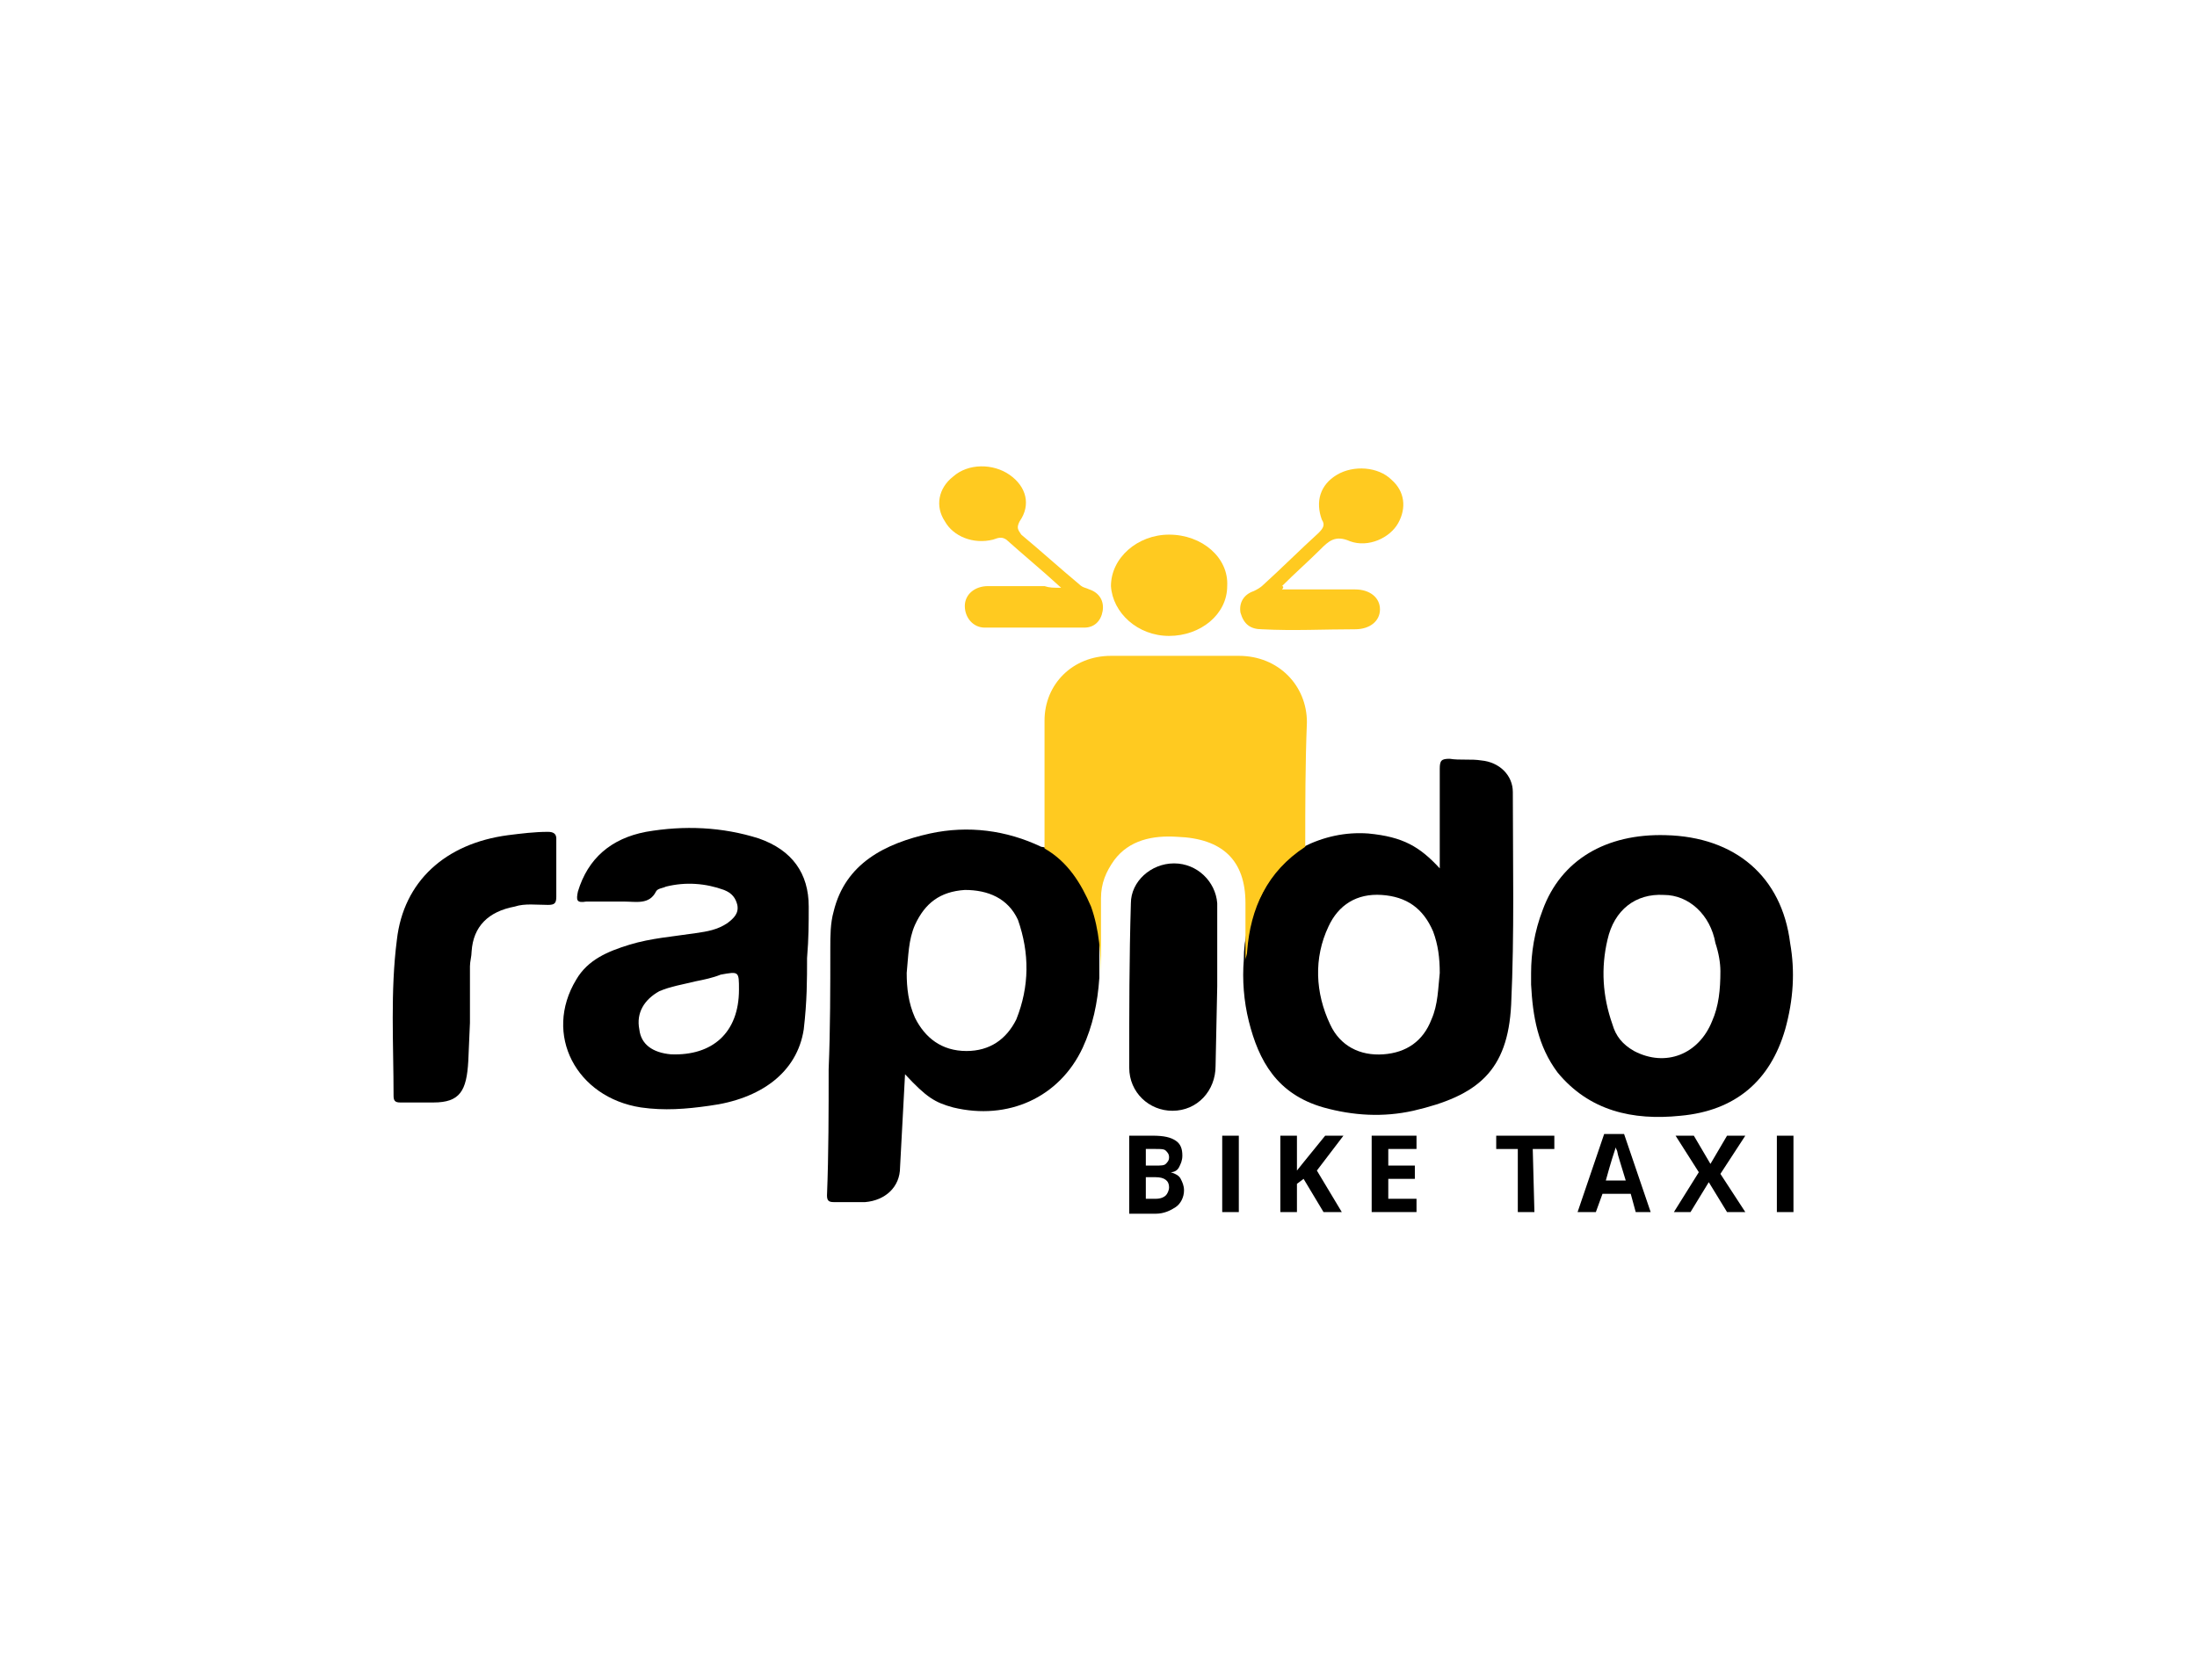
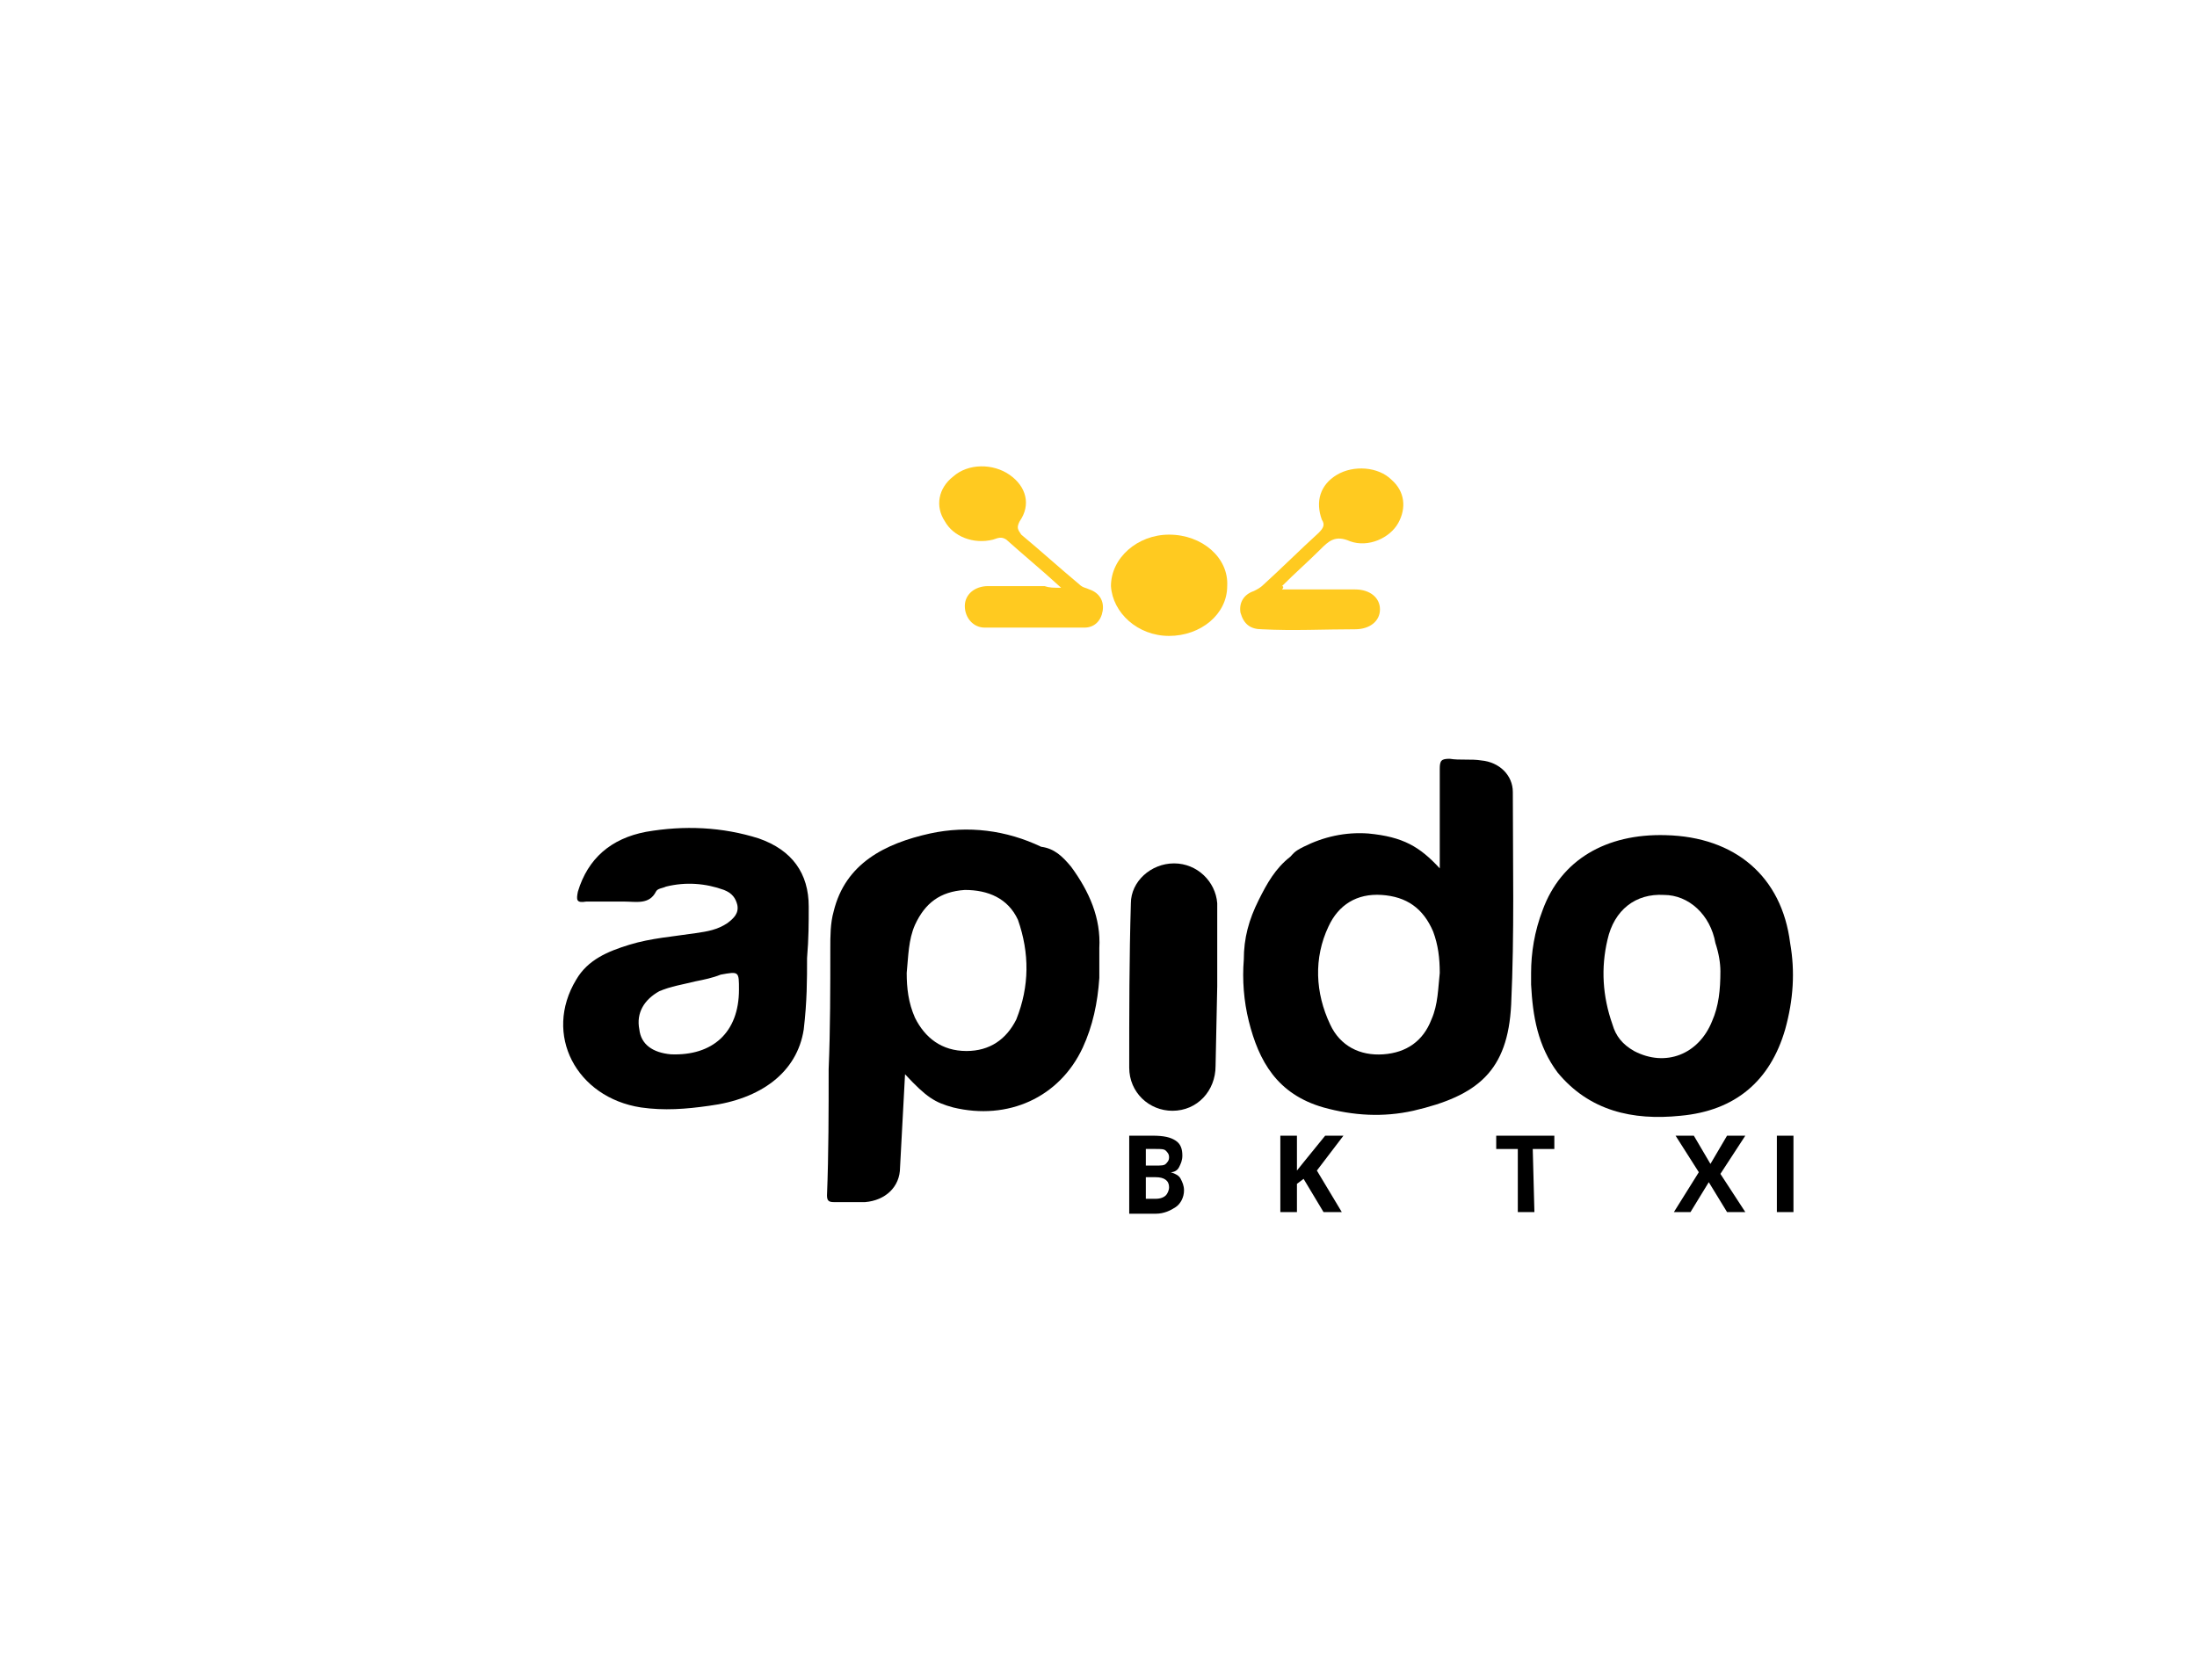
<svg xmlns="http://www.w3.org/2000/svg" version="1.0" id="katman_1" x="0px" y="0px" viewBox="0 0 132.3 101.2" style="enable-background:new 0 0 132.3 101.2;" xml:space="preserve">
  <style type="text/css">
	.st0{fill:#FFCA20;}
</style>
-   <path d="M28.2,63.9c-0.1,1.8-0.5,2.5-2.1,2.5c-1.2,0-0.8,0-2,0c-0.3,0-0.4-0.1-0.4-0.4c0-3.1-0.2-6.3,0.2-9.4  c0.4-3.5,2.9-5.8,6.7-6.3c0.8-0.1,1.6-0.2,2.4-0.2c0.3,0,0.5,0.1,0.5,0.4c0,1.2,0,2.3,0,3.5c0,0.4-0.1,0.5-0.5,0.5  c-0.7,0-1.4-0.1-2,0.1c-1.6,0.3-2.5,1.2-2.6,2.7c0,0.3-0.1,0.6-0.1,0.9c0,1.1,0,2.3,0,3.4" />
  <path d="M73.2,64.2c0,1.5-1.1,2.7-2.6,2.7c-1.4,0-2.6-1.1-2.6-2.6c0-3.3,0-6.6,0.1-9.9c0-1.3,1.2-2.4,2.6-2.4c1.4,0,2.5,1.1,2.6,2.4  c0,1.7,0,3.3,0,5" />
  <path class="st0" d="M63.9,35.4c-1.2-1.1-2.3-2-3.3-2.9c-0.3-0.2-0.5-0.1-0.8,0c-1.2,0.3-2.4-0.2-2.9-1.1c-0.6-0.9-0.4-2,0.5-2.7  c0.9-0.8,2.4-0.8,3.4-0.1c1,0.7,1.3,1.8,0.6,2.8c-0.2,0.4-0.1,0.5,0.1,0.8c1.2,1,2.3,2,3.5,3c0.2,0.2,0.4,0.2,0.6,0.3  c0.6,0.2,0.9,0.7,0.8,1.3c-0.1,0.6-0.5,1-1.1,1c-2,0-4,0-6,0c-0.7,0-1.2-0.6-1.2-1.3c0-0.7,0.6-1.2,1.4-1.2c1.1,0,2.3,0,3.4,0  C63.2,35.4,63.4,35.4,63.9,35.4z" />
  <path class="st0" d="M77.2,35.5c1.5,0,3,0,4.4,0c0.9,0,1.5,0.5,1.5,1.2c0,0.7-0.6,1.2-1.5,1.2c-1.9,0-3.7,0.1-5.6,0  c-0.7,0-1.1-0.3-1.3-1c-0.1-0.6,0.2-1.1,0.8-1.3c0.2-0.1,0.4-0.2,0.6-0.4c1.1-1,2.2-2.1,3.3-3.1c0.3-0.3,0.4-0.5,0.2-0.8  c-0.4-1.1-0.1-2.1,0.9-2.7c1-0.6,2.5-0.5,3.3,0.3c0.8,0.7,0.9,1.7,0.4,2.6c-0.5,0.9-1.8,1.5-2.9,1.1c-0.9-0.4-1.3,0-1.8,0.5  c-0.7,0.7-1.5,1.4-2.3,2.2C77.3,35.3,77.3,35.4,77.2,35.5z" />
  <path class="st0" d="M73.9,35.3c0,1.7-1.6,3-3.5,3c-1.9,0-3.4-1.4-3.5-3c0-1.7,1.6-3.1,3.5-3.1C72.4,32.2,74,33.6,73.9,35.3z" />
  <path d="M54.5,64.7c1.3,1.4,1.8,1.7,2.9,2c3.3,0.8,6.4-0.6,7.8-3.6c0.6-1.3,0.9-2.7,1-4.2c0-0.6,0-1.2,0-1.8  c0.1-1.8-0.6-3.4-1.7-4.9c-0.5-0.6-1-1.1-1.8-1.2c-2.1-1-4.4-1.3-6.7-0.8c-2.7,0.6-5.1,1.8-5.8,4.7c-0.2,0.7-0.2,1.5-0.2,2.2  c0,2.4,0,4.9-0.1,7.3c0,2.5,0,5.1-0.1,7.6c0,0.3,0.1,0.4,0.4,0.4c0.6,0,1.3,0,1.9,0c1.2-0.1,2.1-0.9,2.1-2.1L54.5,64.7z M61.2,61.4  c-0.6,1.2-1.6,1.9-3,1.9c-1.5,0-2.5-0.8-3.1-2c-0.4-0.9-0.5-1.8-0.5-2.7c0.1-1,0.1-2,0.5-2.9c0.6-1.3,1.5-2,3-2.1  c1.4,0,2.6,0.5,3.2,1.8C62,57.4,62,59.4,61.2,61.4z" />
  <path d="M91.1,47.7c0-1-0.8-1.8-1.9-1.9c-0.6-0.1-1.3,0-1.9-0.1c-0.5,0-0.6,0.1-0.6,0.6c0,1.2,0,2.3,0,3.5c0,0.9,0,1.6,0,2.5  c-1.2-1.3-2.2-1.9-4.3-2.1c-1.4-0.1-2.7,0.2-3.9,0.8c-0.6,0.3-0.6,0.4-0.8,0.6c-0.9,0.7-1.4,1.6-1.9,2.6c-0.6,1.2-0.9,2.3-0.9,3.6  c-0.1,1.2,0,2.5,0.3,3.7c0.6,2.4,1.7,4.4,4.5,5.2c1.8,0.5,3.6,0.6,5.4,0.2c3.9-0.9,5.7-2.4,5.9-6.4C91.2,56.2,91.1,52,91.1,47.7z   M86.2,61.4c-0.5,1.3-1.5,2-2.9,2.1c-1.4,0.1-2.6-0.5-3.2-1.8c-0.9-1.9-1-4-0.1-5.9c0.6-1.3,1.7-2,3.2-1.9c1.5,0.1,2.5,0.8,3.1,2.2  c0.3,0.8,0.4,1.6,0.4,2.5C86.6,59.5,86.6,60.5,86.2,61.4z" />
  <path d="M48.7,54.6c0-2-1-3.4-3-4.1c-2.2-0.7-4.5-0.8-6.8-0.4c-2.1,0.4-3.5,1.6-4.1,3.6c-0.1,0.5-0.1,0.7,0.5,0.6c0.8,0,1.6,0,2.3,0  c0.7,0,1.5,0.2,1.9-0.6c0.1-0.2,0.4-0.2,0.6-0.3c1.2-0.3,2.4-0.2,3.5,0.2c0.5,0.2,0.7,0.5,0.8,0.9c0.1,0.5-0.2,0.8-0.6,1.1  c-0.6,0.4-1.2,0.5-1.9,0.6c-1.3,0.2-2.7,0.3-4,0.7c-1.3,0.4-2.5,0.9-3.2,2.1c-2,3.3,0,7.1,3.9,7.7c1.4,0.2,2.7,0.1,4.1-0.1  c3.1-0.4,5.3-2,5.7-4.6c0.2-1.7,0.2-3,0.2-4.3C48.7,56.5,48.7,55.6,48.7,54.6z M44.5,59.6c0,2.6-1.6,4-4.1,3.9  c-1.1-0.1-1.8-0.6-1.9-1.5c-0.2-1,0.3-1.8,1.2-2.3c0.7-0.3,1.4-0.4,2.2-0.6c0.5-0.1,1-0.2,1.5-0.4C44.5,58.5,44.5,58.5,44.5,59.6z" />
-   <path class="st0" d="M78.6,51c-2.3,1.5-3.3,3.7-3.5,6.3c0,0.2-0.1,0.4-0.1,0.5c0-1.1,0-2.3,0-3.4c0-2.6-1.4-3.9-4.1-4  c-1.5-0.1-2.9,0.2-3.8,1.4c-0.5,0.7-0.8,1.4-0.8,2.3c0,1.6,0,3.2,0,4.9c0-1.5-0.1-3-0.6-4.4c-0.6-1.4-1.4-2.7-2.8-3.5  c0-2.6,0-5.1,0-7.7c0-2.2,1.7-3.9,4-3.9c2.6,0,5.1,0,7.7,0c2.4,0,4.1,1.8,4.1,4C78.6,46,78.6,48.5,78.6,51z" />
  <path d="M107.8,56.8c-0.5-4-3.3-6.4-7.5-6.5c-3.6-0.1-6.3,1.5-7.4,4.5c-0.5,1.3-0.7,2.6-0.7,3.8c0,0.3,0,0.5,0,0.7  c0.1,1.9,0.4,3.7,1.6,5.3c1.9,2.3,4.5,2.9,7.4,2.6c3.3-0.3,5.4-2.1,6.3-5.2C108,60.2,108.1,58.5,107.8,56.8z M103.6,58.5  c0,1.1-0.1,2.1-0.5,3c-0.8,2-2.8,2.8-4.7,1.8c-0.7-0.4-1.1-0.9-1.3-1.6c-0.6-1.7-0.7-3.4-0.3-5.1c0.4-1.8,1.7-2.8,3.4-2.7  c1.5,0,2.8,1.2,3.1,2.9C103.5,57.4,103.6,58,103.6,58.5z" />
  <path d="M68,68.4h1.4c0.7,0,1.1,0.1,1.4,0.3c0.3,0.2,0.4,0.5,0.4,0.9c0,0.3-0.1,0.5-0.2,0.7c-0.1,0.2-0.3,0.3-0.5,0.3v0  c0.3,0.1,0.5,0.2,0.6,0.4c0.1,0.2,0.2,0.4,0.2,0.7c0,0.4-0.2,0.8-0.5,1c-0.3,0.2-0.7,0.4-1.2,0.4H68V68.4L68,68.4z M69,70.2h0.6  c0.3,0,0.5,0,0.6-0.1c0.1-0.1,0.2-0.2,0.2-0.4c0-0.2-0.1-0.3-0.2-0.4c-0.1-0.1-0.3-0.1-0.6-0.1H69L69,70.2L69,70.2z M69,71v1.2h0.6  c0.3,0,0.5-0.1,0.6-0.2c0.1-0.1,0.2-0.3,0.2-0.5c0-0.4-0.3-0.6-0.8-0.6H69z" />
-   <path d="M73.6,73v-4.6h1V73H73.6z" />
  <path d="M80.8,73h-1.1l-1.2-2l-0.4,0.3V73h-1v-4.6h1v2.1l0.4-0.5l1.3-1.6h1.1l-1.6,2.1L80.8,73z" />
-   <path d="M85.3,73h-2.7v-4.6h2.7v0.8h-1.7v1h1.6V71h-1.6v1.2h1.7V73z" />
  <path d="M92.4,73h-1v-3.8h-1.3v-0.8h3.5v0.8h-1.3L92.4,73L92.4,73z" />
-   <path d="M98.5,73l-0.3-1.1h-1.7L96.1,73H95l1.6-4.7h1.2l1.6,4.7H98.5L98.5,73z M97.9,71.1c-0.3-1-0.5-1.6-0.5-1.7  c0-0.1-0.1-0.2-0.1-0.3c-0.1,0.3-0.3,0.9-0.6,2H97.9L97.9,71.1z" />
  <path d="M105.1,73H104l-1.1-1.8l-1.1,1.8h-1l1.5-2.4l-1.4-2.2h1.1l1,1.7l1-1.7h1.1l-1.5,2.3L105.1,73z" />
  <path d="M107,73v-4.6h1V73H107z" />
</svg>